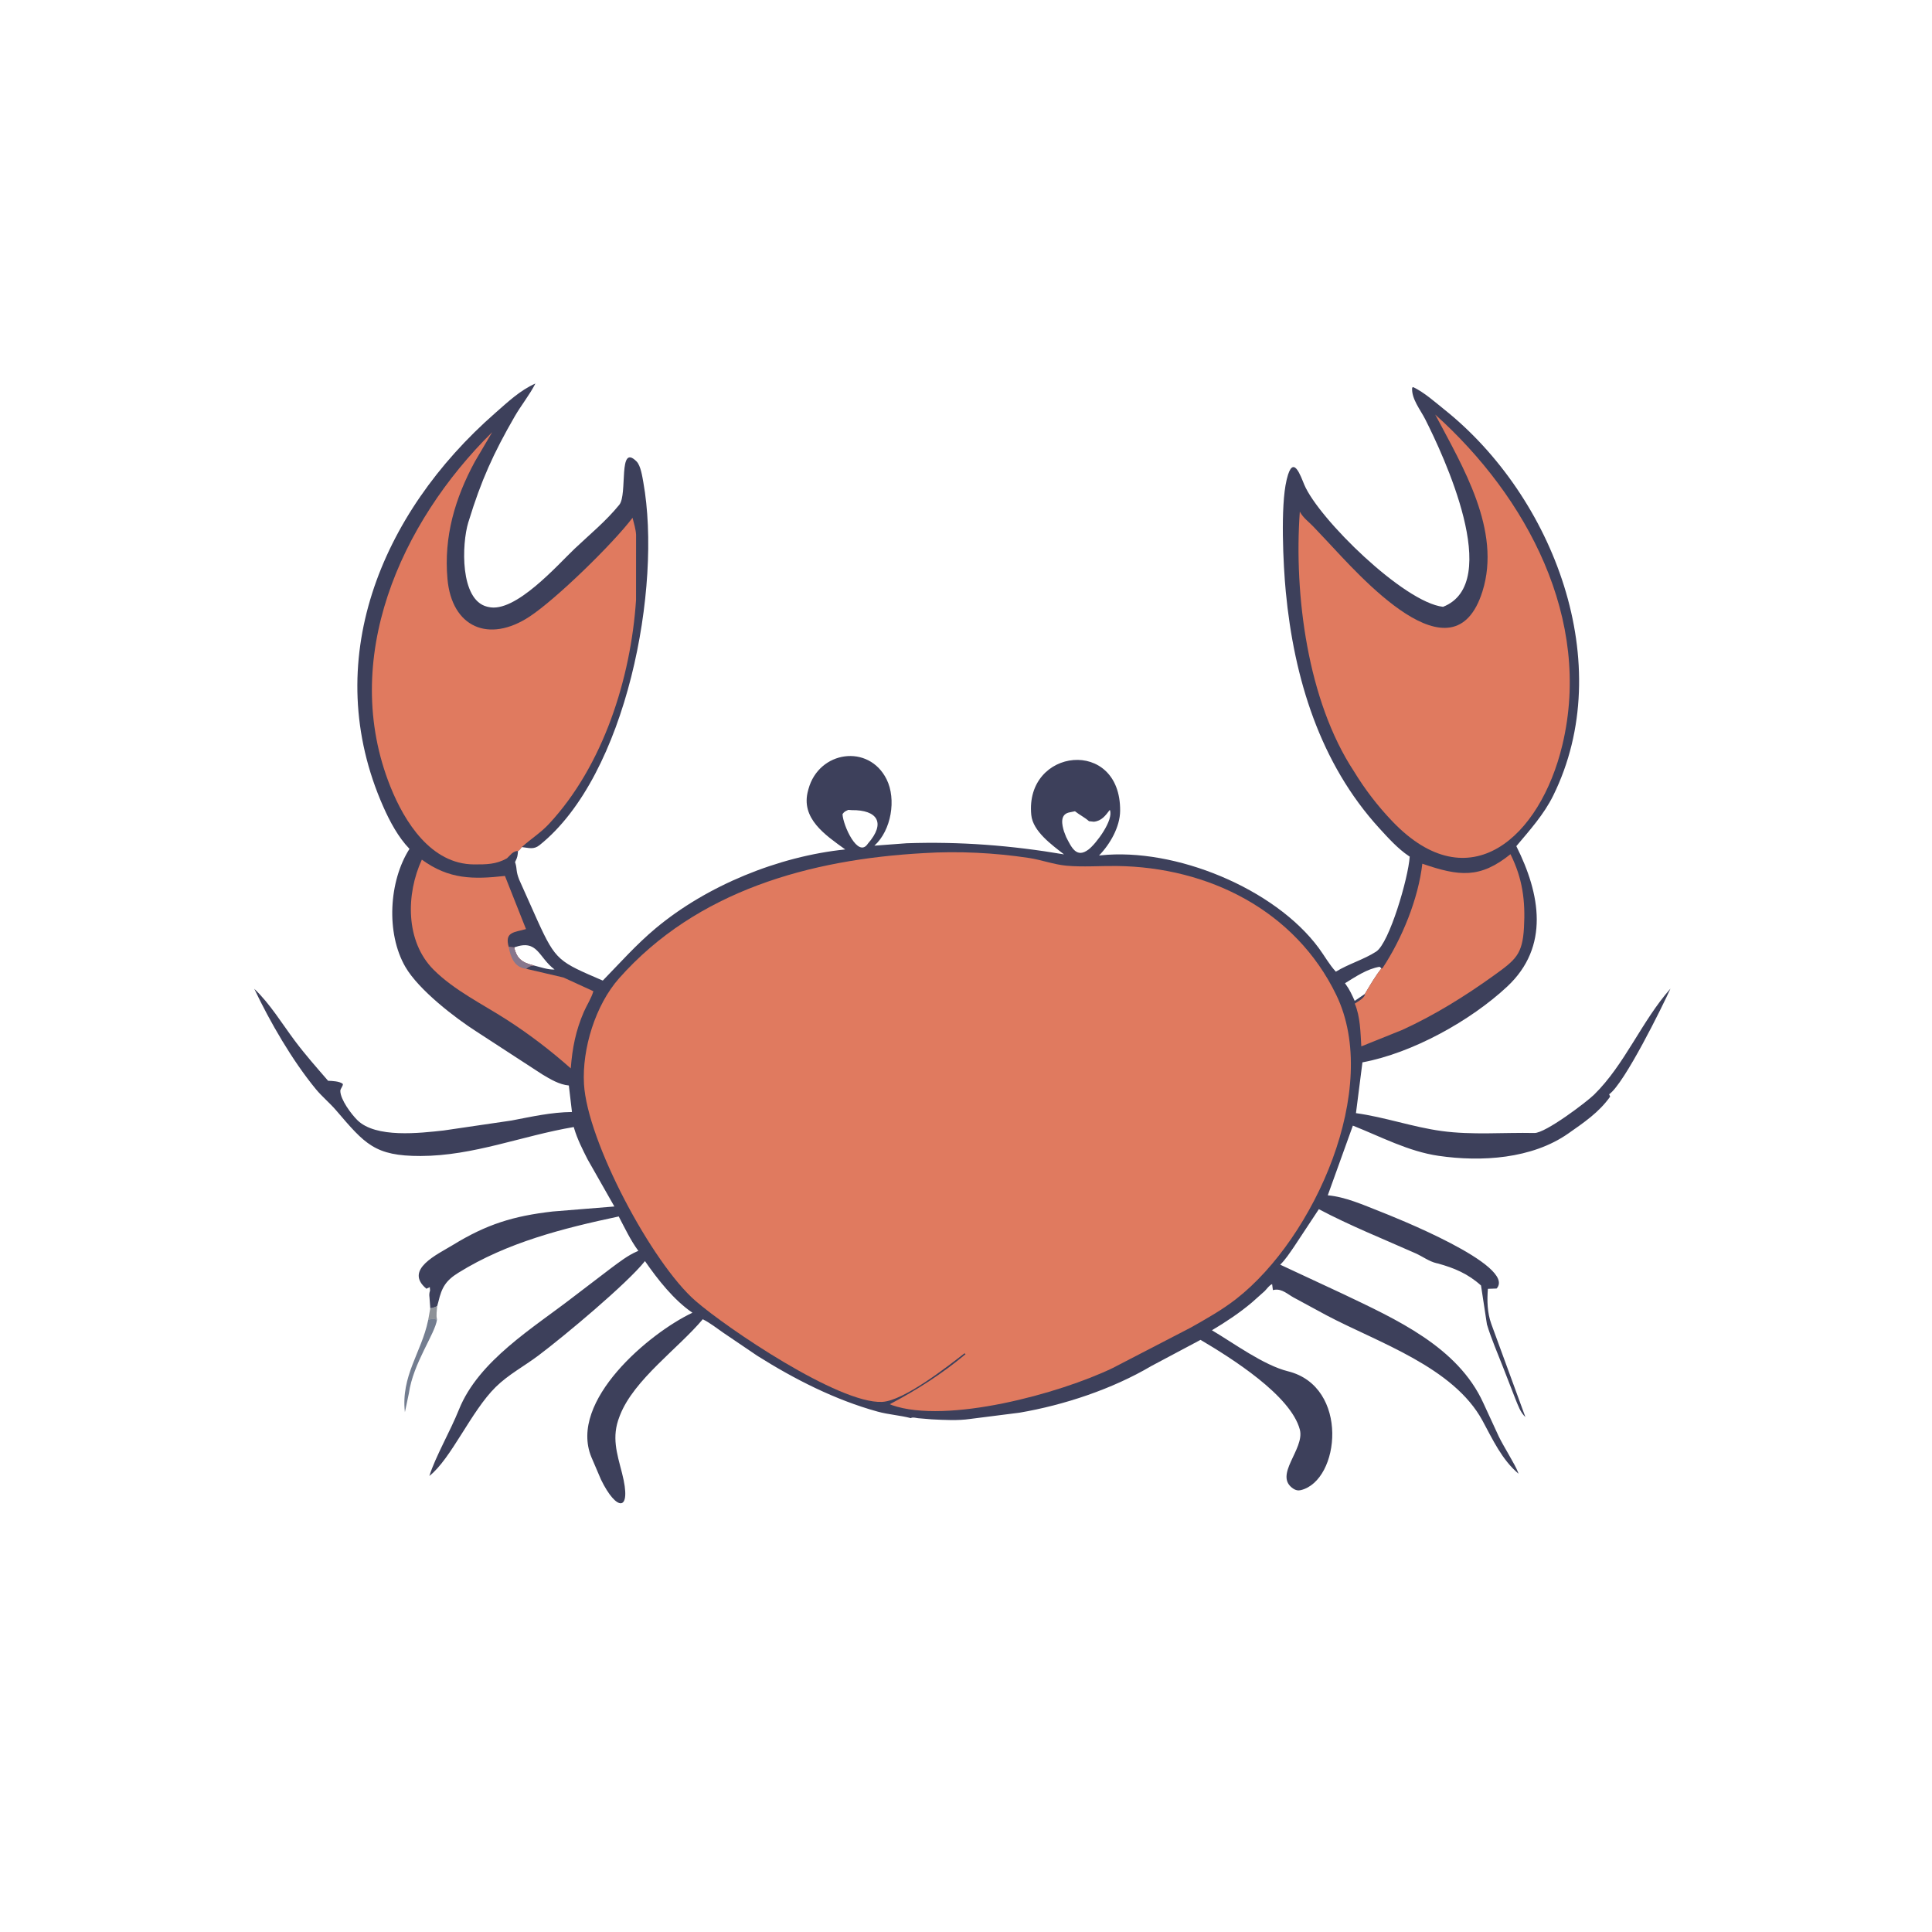
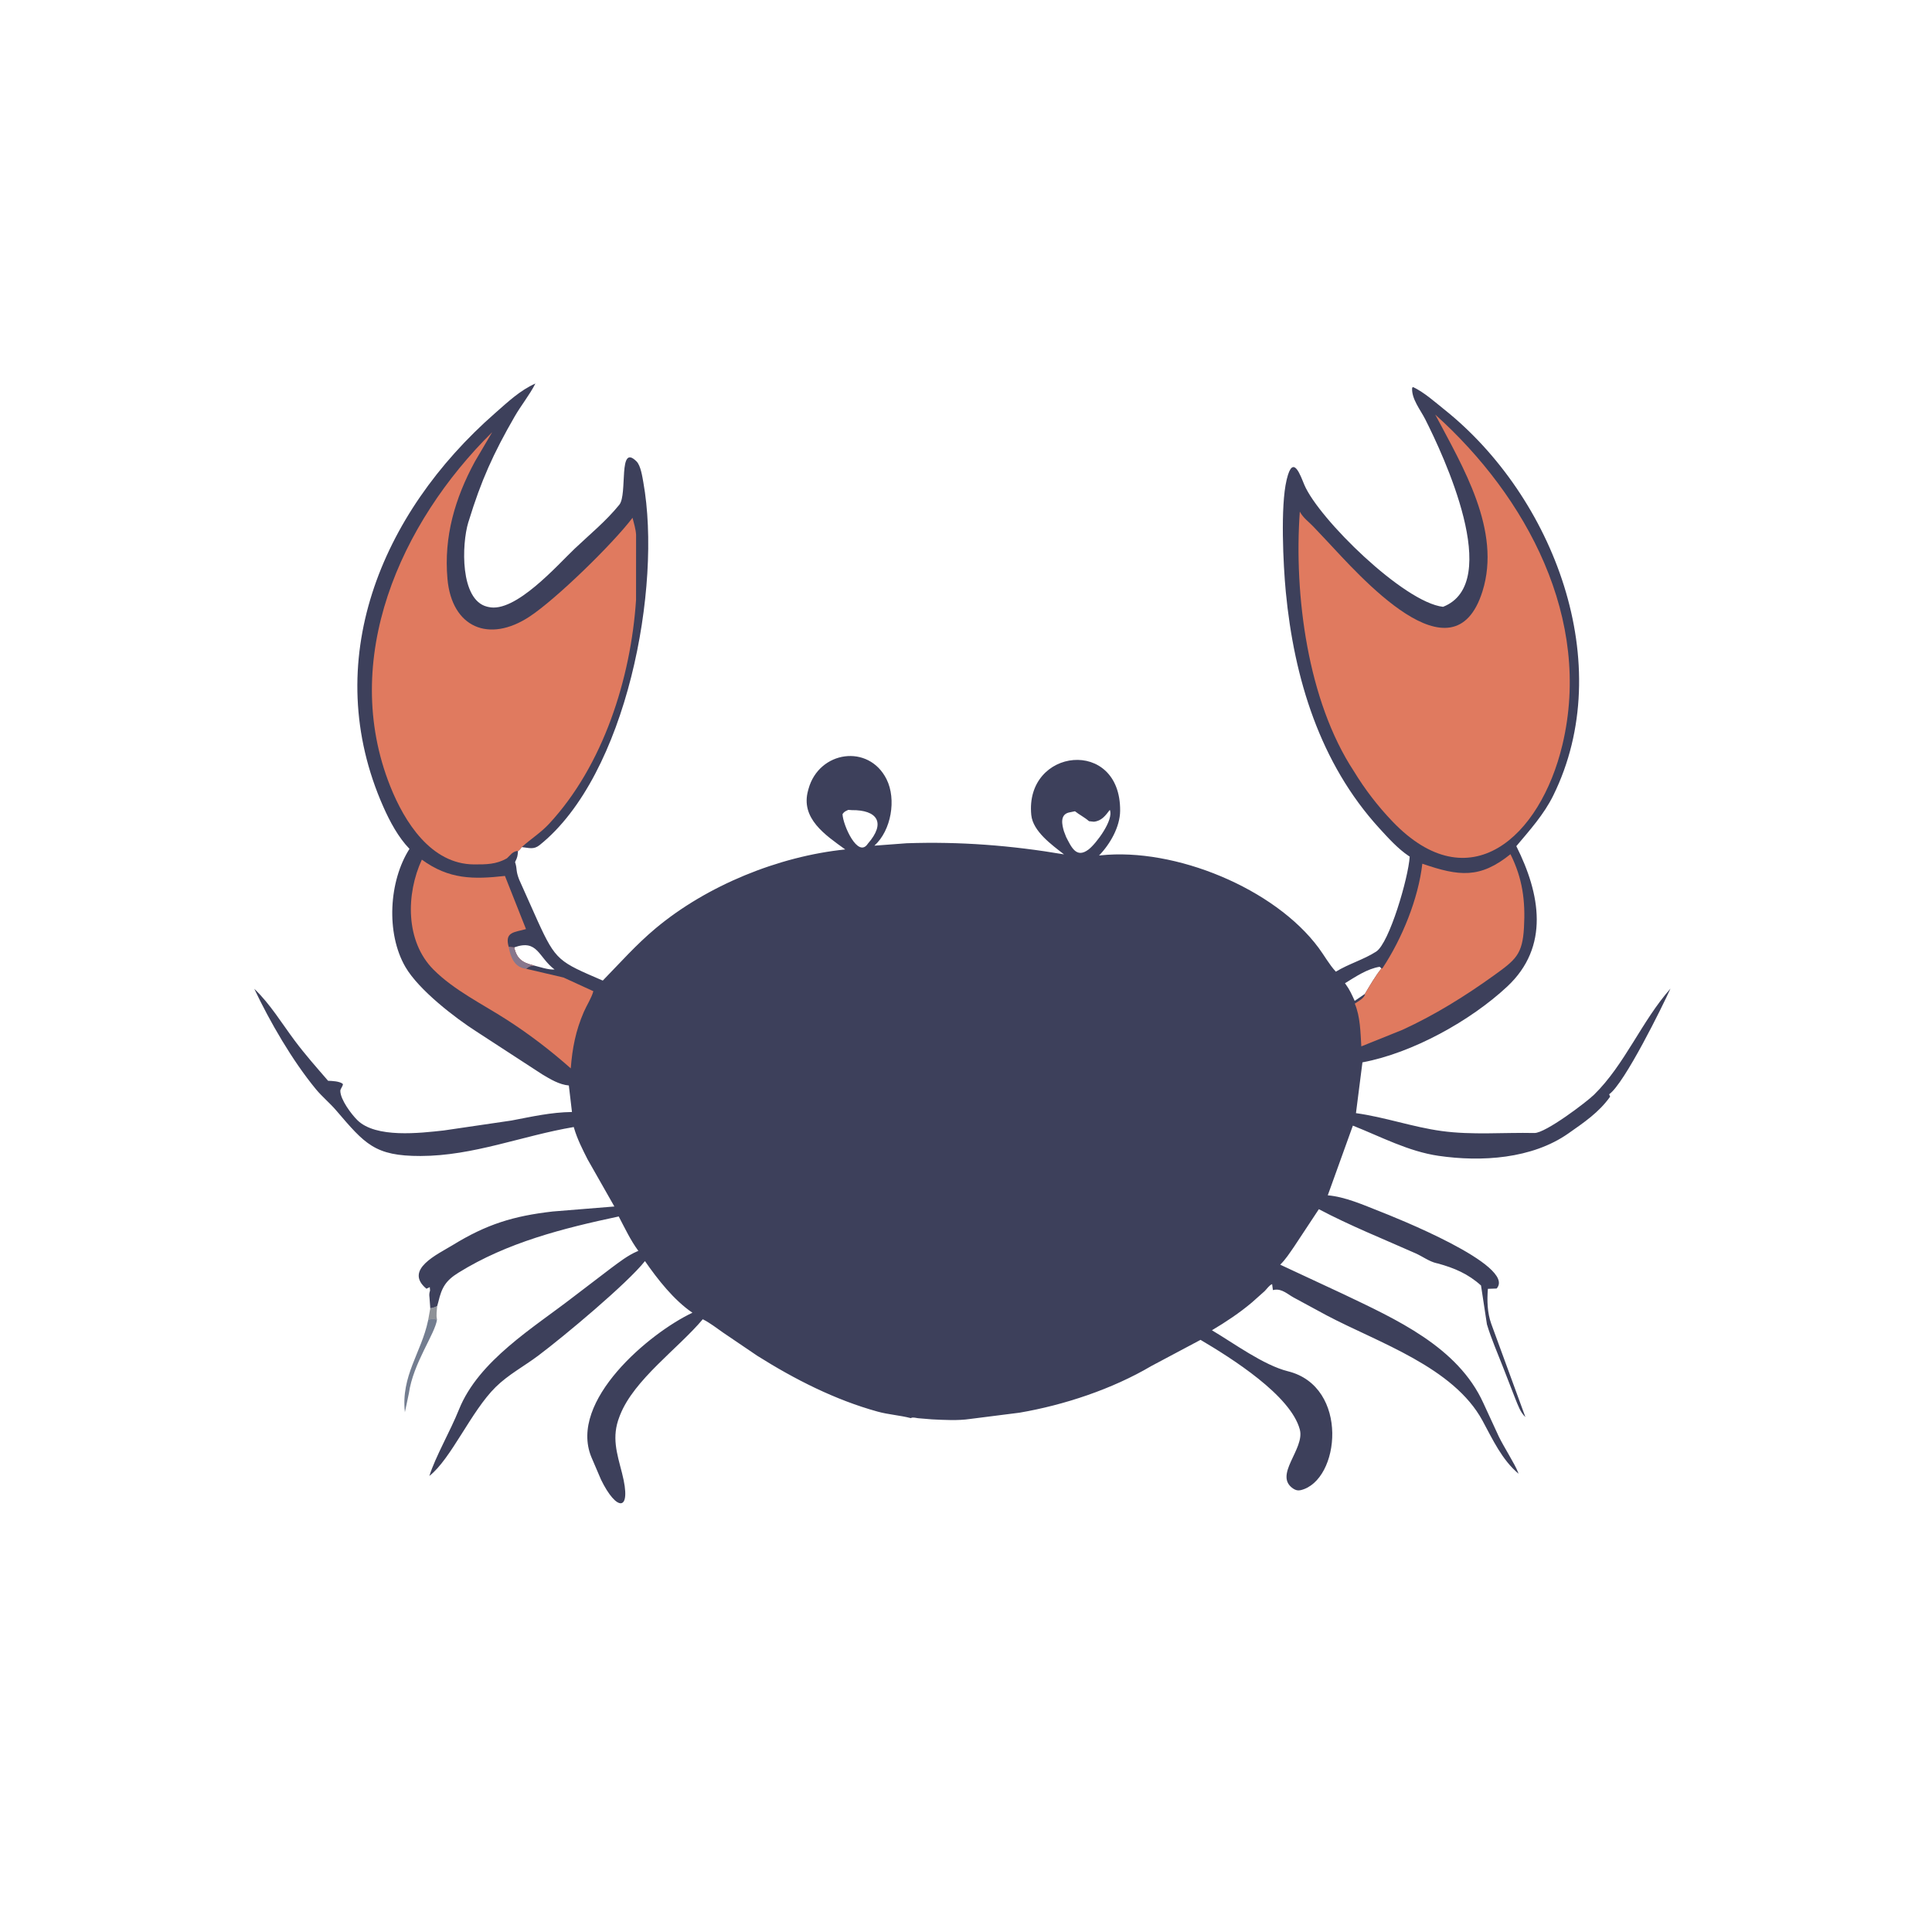
<svg xmlns="http://www.w3.org/2000/svg" version="1.1" style="display: block;" viewBox="0 0 2048 2048" width="640" height="640">
  <path transform="translate(0,0)" fill="rgb(142,146,152)" d="M 456.111 1386.87 C 458.875 1386.35 460.888 1385.74 463.425 1384.53 C 463.176 1388.79 462.094 1394.59 463.277 1398.66 C 459.997 1398.08 457.299 1398.28 454.001 1398.66 L 456.111 1386.87 z" />
  <path transform="translate(0,0)" fill="rgb(115,125,144)" d="M 454.001 1398.66 C 457.299 1398.28 459.997 1398.08 463.277 1398.66 C 461.354 1413.84 437.973 1444.84 433.43 1476.99 L 429.213 1496.99 C 424.85 1458.6 446.712 1433.62 453.735 1400 L 454.001 1398.66 z" />
  <path transform="translate(0,0)" fill="rgb(61,64,91)" d="M 455.885 1367.99 L 455.578 1364.41 L 452 1366.11 C 427.769 1345.88 463.811 1329.7 479.958 1319.8 C 515.963 1297.71 544.223 1289.02 585.859 1284.23 L 651.261 1278.93 L 622.848 1228.94 C 617.508 1218.42 612.016 1207.56 608.654 1196.23 L 608.208 1194.7 C 553.477 1203.94 501.989 1225.28 445.812 1225.4 C 397.194 1225.5 386.848 1212.7 356.29 1177.01 C 349.492 1169.07 341.299 1162.43 334.67 1154.35 C 309.639 1123.86 286.269 1083.42 269.51 1048.14 C 286.073 1063.83 298.789 1084.86 312.427 1103.12 C 323.456 1117.88 335.739 1131.74 347.788 1145.67 C 351.853 1145.8 359.894 1146.14 363.195 1148.83 C 364.542 1149.93 360.734 1154.12 360.75 1156.34 C 360.819 1165.64 372.4 1181.04 378.767 1187.35 C 398.361 1206.78 445.408 1201.08 470.499 1198.33 L 542.126 1187.81 C 563.895 1183.69 584.011 1179.04 606.308 1178.76 L 602.994 1150.66 C 592.86 1149.76 583.346 1143.99 574.799 1138.87 L 505.249 1093.61 C 482.426 1079.04 443.827 1049.34 429.723 1024.98 C 408.913 989.042 412.336 933.829 434.066 899.848 C 422.154 887.508 413.259 870.849 406.353 855.26 C 338.35 701.766 403.243 544.409 524.87 437.895 C 538.096 426.313 551.321 413.697 567.552 406.563 C 561.299 418.823 552.506 429.494 545.615 441.426 C 523.049 480.503 509.889 509.76 496.987 552 L 496.405 553.74 C 489.367 576.922 487.536 635.842 516.223 643.068 L 517.736 643.414 C 546.209 650.34 591.448 598.399 609.283 581.531 C 625.405 566.284 642.463 552.35 656.487 535.075 C 665.53 523.936 654.927 469.169 674.799 489.173 C 679.199 493.603 680.896 505.319 681.997 511.471 C 701.83 622.272 664.516 821.872 571.96 895.876 C 565.673 900.903 560.7 898.742 553.11 897.945 C 552.155 899.047 550.43 901.691 549.117 902.078 C 548.785 906.837 548.449 909.071 546.231 913.267 L 546.005 914.117 L 546.504 915.543 C 548.172 921.529 546.806 923.377 550.328 932.383 L 569.784 975.913 C 589.296 1018.78 592.62 1019.46 638.97 1039.46 C 657.502 1020.46 674.467 1001.24 694.943 984.117 C 749.228 938.713 825.181 907.725 895.987 900.438 C 874.896 885.216 848.285 867.513 856.647 837.78 L 856.999 836.45 C 868.104 795.708 920.969 788.224 939.822 826.077 C 950.355 847.224 944.797 880.332 926.891 896.444 L 961.014 893.888 C 1017.57 891.944 1072.13 896.19 1127.91 905.677 C 1115.11 895.679 1094.93 881.334 1093.2 863.938 C 1086.14 792.718 1188.06 781.29 1187.39 859.471 C 1187.24 876.591 1176.72 894.882 1165.01 906.896 L 1166.57 906.719 C 1245.57 898.326 1351.13 941.707 1397.86 1004.83 C 1404.03 1013.17 1409.01 1022.4 1416.06 1030.02 C 1429.65 1021.69 1445.65 1017.22 1458.81 1008.72 C 1472.66 999.779 1492.94 930.683 1494.35 908.036 L 1493.33 907.379 C 1481.85 899.71 1471.51 888.232 1462.2 878.047 C 1399.13 809.001 1371.76 718.851 1363 627.417 C 1360.28 599.042 1357.21 536.681 1363.81 509 L 1364.14 507.6 C 1370.77 480.415 1378.76 504.806 1382.65 513.958 C 1397.99 549.996 1488.14 638.556 1529.68 643.256 C 1594.05 618.056 1529.52 481.498 1510.79 444.417 C 1505.79 434.499 1496 422.681 1496.94 411 L 1498 410.317 C 1510.04 416.147 1520.59 425.746 1531 434.054 C 1646.96 526.58 1715.16 704.17 1646.44 843.428 C 1636.59 863.387 1621.59 880.063 1607.37 896.956 C 1632.65 947.364 1643.09 1003.48 1597.59 1045.91 C 1558.89 1082 1497.35 1116.27 1444.24 1126.14 L 1437.38 1179.98 C 1468.14 1184.22 1497.36 1194.72 1528.18 1198.93 C 1560.63 1203.37 1593.87 1200.32 1626.52 1201.03 C 1638.28 1201.28 1681.96 1168.07 1689.77 1160.42 C 1722.46 1128.36 1740.27 1082.37 1770.78 1047.95 C 1762.34 1066.57 1722.16 1148.35 1705.77 1160 L 1706.8 1162.5 C 1695.01 1179.18 1678.96 1189.95 1662.49 1201.51 C 1624.03 1228.5 1570.34 1231.84 1524.93 1225.23 C 1492.9 1220.57 1463.79 1204.95 1434.1 1193.21 L 1407.49 1267.08 C 1426.11 1268.71 1445.19 1277.26 1462.58 1284.09 C 1475.52 1289.17 1608.32 1341.52 1586.5 1365.88 L 1577.23 1366.21 C 1576.25 1378.62 1576.54 1391.44 1580.8 1403.32 L 1617 1502.18 C 1611.5 1496.93 1609.21 1489.78 1606.36 1482.89 L 1593.42 1449.62 C 1587.5 1434.33 1580.97 1419.65 1576.21 1403.9 L 1569.93 1362.67 C 1556.25 1350.29 1541.6 1344.11 1524 1339.29 L 1522.89 1339.06 C 1515.05 1337.29 1507.97 1331.87 1500.6 1328.59 C 1466.48 1313.4 1431.04 1299.27 1398.04 1281.79 L 1371.58 1321.83 C 1367.1 1328.25 1362.71 1335.15 1357.08 1340.62 L 1423.66 1371.65 C 1479.56 1398.39 1545.37 1427.62 1572.45 1487.37 L 1588.77 1522.74 C 1593.65 1532.93 1606.17 1552.57 1609.11 1560.53 L 1609.68 1562.18 C 1592.19 1547.46 1582.31 1525.94 1571.58 1506.09 C 1540.77 1449.12 1461.1 1423.28 1406.54 1394.48 L 1371.19 1375.35 C 1364.85 1371.82 1359.18 1366.28 1351.55 1367.15 L 1349.33 1367.55 L 1348.5 1361.22 C 1345.42 1362.41 1342.91 1366.37 1340.5 1368.72 L 1327.08 1380.67 C 1314.25 1391.55 1299.15 1401.58 1284.69 1410.14 C 1307.52 1423.62 1339.47 1447.21 1365.31 1453.62 C 1430.66 1469.82 1420.63 1569.56 1378.87 1579.61 C 1375.94 1580.32 1373.46 1579.7 1371 1578.09 C 1349.45 1563.96 1383.39 1536.19 1377.87 1515.38 C 1368.24 1479.13 1305.29 1439.61 1272.61 1420.3 L 1220.5 1448.02 C 1178.87 1472.58 1127.89 1489.45 1080.69 1497.51 L 1028.18 1504.17 C 1015.42 1506.06 1000.74 1505.21 987.816 1504.58 L 973.176 1503.36 C 971.078 1503.09 968.241 1502.27 966.239 1502.92 L 965.5 1503.27 C 953.945 1500.25 941.916 1499.56 930.339 1496.37 C 885.211 1483.95 842.29 1462.07 802.815 1437.23 L 766.683 1412.73 C 759.566 1407.79 752.737 1402.36 744.967 1398.46 C 719.105 1429.3 672.067 1462.44 657.309 1499.99 L 656.644 1501.71 C 648.17 1523.34 653.913 1540.28 659.392 1561.62 C 670.193 1603.68 653.5 1602.27 637.074 1568.41 L 626.826 1544.47 C 602.497 1484.97 688.531 1412.96 734.006 1391.55 C 714.289 1378.14 697.109 1356.17 683.686 1336.81 C 664.855 1360.59 597.995 1416.44 570.5 1437.08 C 555.588 1448.27 538.874 1457.11 525.5 1470.27 C 499.331 1496.01 478.32 1546.36 455.124 1564.6 C 461.926 1543.38 477.101 1517.62 486.55 1494.1 C 507.395 1442.21 565.647 1407.42 607.826 1374.73 L 647.825 1344.23 C 656.585 1337.78 665.321 1330.85 675.364 1326.53 L 676.691 1325.98 C 668.415 1314.81 662.322 1301.77 655.873 1289.5 C 596.944 1302.04 537.786 1316.97 486 1349.1 C 472.528 1357.45 468.267 1364.78 464.752 1379.74 L 463.425 1384.53 C 460.888 1385.74 458.875 1386.35 456.111 1386.87 L 455.297 1375.52 C 454.9 1372.49 454.977 1370.95 455.885 1367.99 z M 1176.45 858.5 C 1171.78 864.618 1167.8 870.217 1159.5 871.063 L 1154.39 870.503 C 1149.83 866.439 1144.29 863.774 1139.5 859.966 L 1132.8 861.353 C 1123.41 863.846 1125.76 874.392 1127.86 881.316 L 1130.18 887.338 C 1135.81 898.24 1141.06 910.235 1153.9 900.5 C 1161.89 894.443 1180.9 869.074 1176.45 858.5 z M 899.246 858.5 C 896.253 859.921 894.992 860.204 893.103 863 C 893.56 874.829 909.54 910.305 919.941 894.352 C 939.425 872.151 929.9 858.494 903 858.771 L 899.246 858.5 z M 1446.78 1053.61 C 1452.24 1044.56 1457.82 1034.76 1464.43 1026.53 L 1462.48 1024.84 C 1449.36 1026.93 1436.84 1035.43 1425.72 1042.29 L 1426.59 1043.45 C 1430.67 1049.01 1433.19 1054.73 1436.04 1060.98 L 1446.78 1053.61 z M 545.048 1004.29 C 547.913 1016.7 553.868 1020.49 565.814 1023.41 C 572.282 1025.01 581.24 1028.19 587.866 1027.71 C 570.588 1014.74 570.159 995.18 545.048 1004.29 z" />
  <path transform="translate(0,0)" fill="rgb(224,122,95)" d="M 597.339 1036.21 L 628.981 1050.71 C 627.051 1057.91 621.88 1065.72 618.867 1072.71 C 610.24 1092.71 606.694 1110.96 605.036 1132.52 C 583.59 1113.53 561.226 1096.41 537.121 1080.9 C 511.429 1064.38 481.229 1049.61 459.565 1027.88 C 429.527 997.751 430.37 947.634 447.175 911.267 C 475.966 932.268 501.803 932.272 535.258 928.522 L 557.573 984.864 C 545.359 988.417 534.635 987.554 539.265 1003.83 L 545.048 1004.29 C 547.913 1016.7 553.868 1020.49 565.814 1023.41 C 562.158 1023.97 560.41 1024.35 557.718 1026.95 L 597.339 1036.21 z" />
  <path transform="translate(0,0)" fill="rgb(135,119,141)" d="M 539.265 1003.83 L 545.048 1004.29 C 547.913 1016.7 553.868 1020.49 565.814 1023.41 C 562.158 1023.97 560.41 1024.35 557.718 1026.95 C 545.536 1025.68 541.213 1014.95 539.265 1003.83 z" />
  <path transform="translate(0,0)" fill="rgb(224,122,95)" d="M 1464.43 1026.53 L 1465.39 1026.47 C 1486.28 994.999 1503.47 952.707 1507.73 915.562 C 1546.74 929.028 1568.94 931.479 1601.16 905.479 C 1613.95 931.078 1617.09 954.84 1615.48 983.302 C 1613.88 1011.78 1606.74 1017.37 1583.4 1034.14 C 1552.83 1056.11 1520.86 1075.98 1486.58 1091.69 L 1443.05 1109.2 C 1442.11 1094.16 1442.02 1077.89 1436.13 1063.88 C 1439.62 1061.49 1445.44 1058.59 1446.91 1054.53 L 1446.78 1053.61 C 1452.24 1044.56 1457.82 1034.76 1464.43 1026.53 z" />
  <path transform="translate(0,0)" fill="rgb(224,122,95)" d="M 537.364 909.872 C 525.951 916.338 515.515 916.363 502.572 916.318 C 456.939 916.158 428.819 871.324 413.832 833.869 C 359.881 699.034 424.284 554.272 521.732 458.132 L 503.364 489.343 C 482.236 528.316 470.376 568.919 474.323 613.577 C 478.884 665.17 518.294 681.977 561.345 653.625 C 589.559 635.046 649.506 576.598 670.513 548.87 C 671.971 554.711 673.943 560.874 674.28 566.894 L 674.233 636.032 C 668.727 719.039 639.524 811.485 581.903 873.409 C 573.422 882.522 563.258 888.979 554.011 897.139 L 553.11 897.945 C 552.155 899.047 550.43 901.691 549.117 902.078 C 546.717 901.925 544.544 903.139 542.638 904.623 L 537.364 909.872 z" />
  <path transform="translate(0,0)" fill="rgb(224,122,95)" d="M 1521.39 439.468 C 1618.38 526.588 1688.08 656.186 1656.2 789.625 C 1632.82 887.489 1557.56 955.827 1476.14 870.848 C 1460.47 854.493 1446.89 836.793 1435.11 817.448 C 1386.14 742.955 1371.57 630.656 1377.85 542.364 C 1381.66 549.306 1387.01 552.737 1392.41 558.427 L 1406.39 573.233 C 1440.27 609.179 1540.58 725.374 1571.49 626.817 C 1591.75 562.205 1550.59 494.713 1521.39 439.468 z" />
-   <path transform="translate(0,0)" fill="rgb(224,122,95)" d="M 979.137 904.343 C 1015.7 902.022 1054.57 903.979 1090.71 909.472 C 1104.01 911.492 1117.14 916.456 1130.44 917.672 C 1147.8 919.26 1166.09 917.792 1183.57 917.991 C 1281.33 919.108 1373.2 965.289 1416.5 1054.67 C 1464.42 1153.59 1393.4 1311.98 1310.72 1376.7 C 1295.56 1388.57 1278.95 1397.86 1262.24 1407.3 L 1179.59 1450.12 C 1123.22 1477.29 1003.76 1509.8 945.522 1489.5 L 943.239 1488.5 C 971.976 1473.37 998.571 1456.35 1023.49 1435.5 L 1022.5 1434.51 C 1004.61 1448.37 958.079 1485.01 935 1486.07 C 889.033 1488.18 770.197 1407.69 737.155 1378.9 C 690.995 1338.67 622.453 1209.91 619.037 1149 C 616.957 1111.92 631.069 1065.46 656.266 1037.03 C 738.563 944.138 858.572 911.03 979.137 904.343 z" />
</svg>